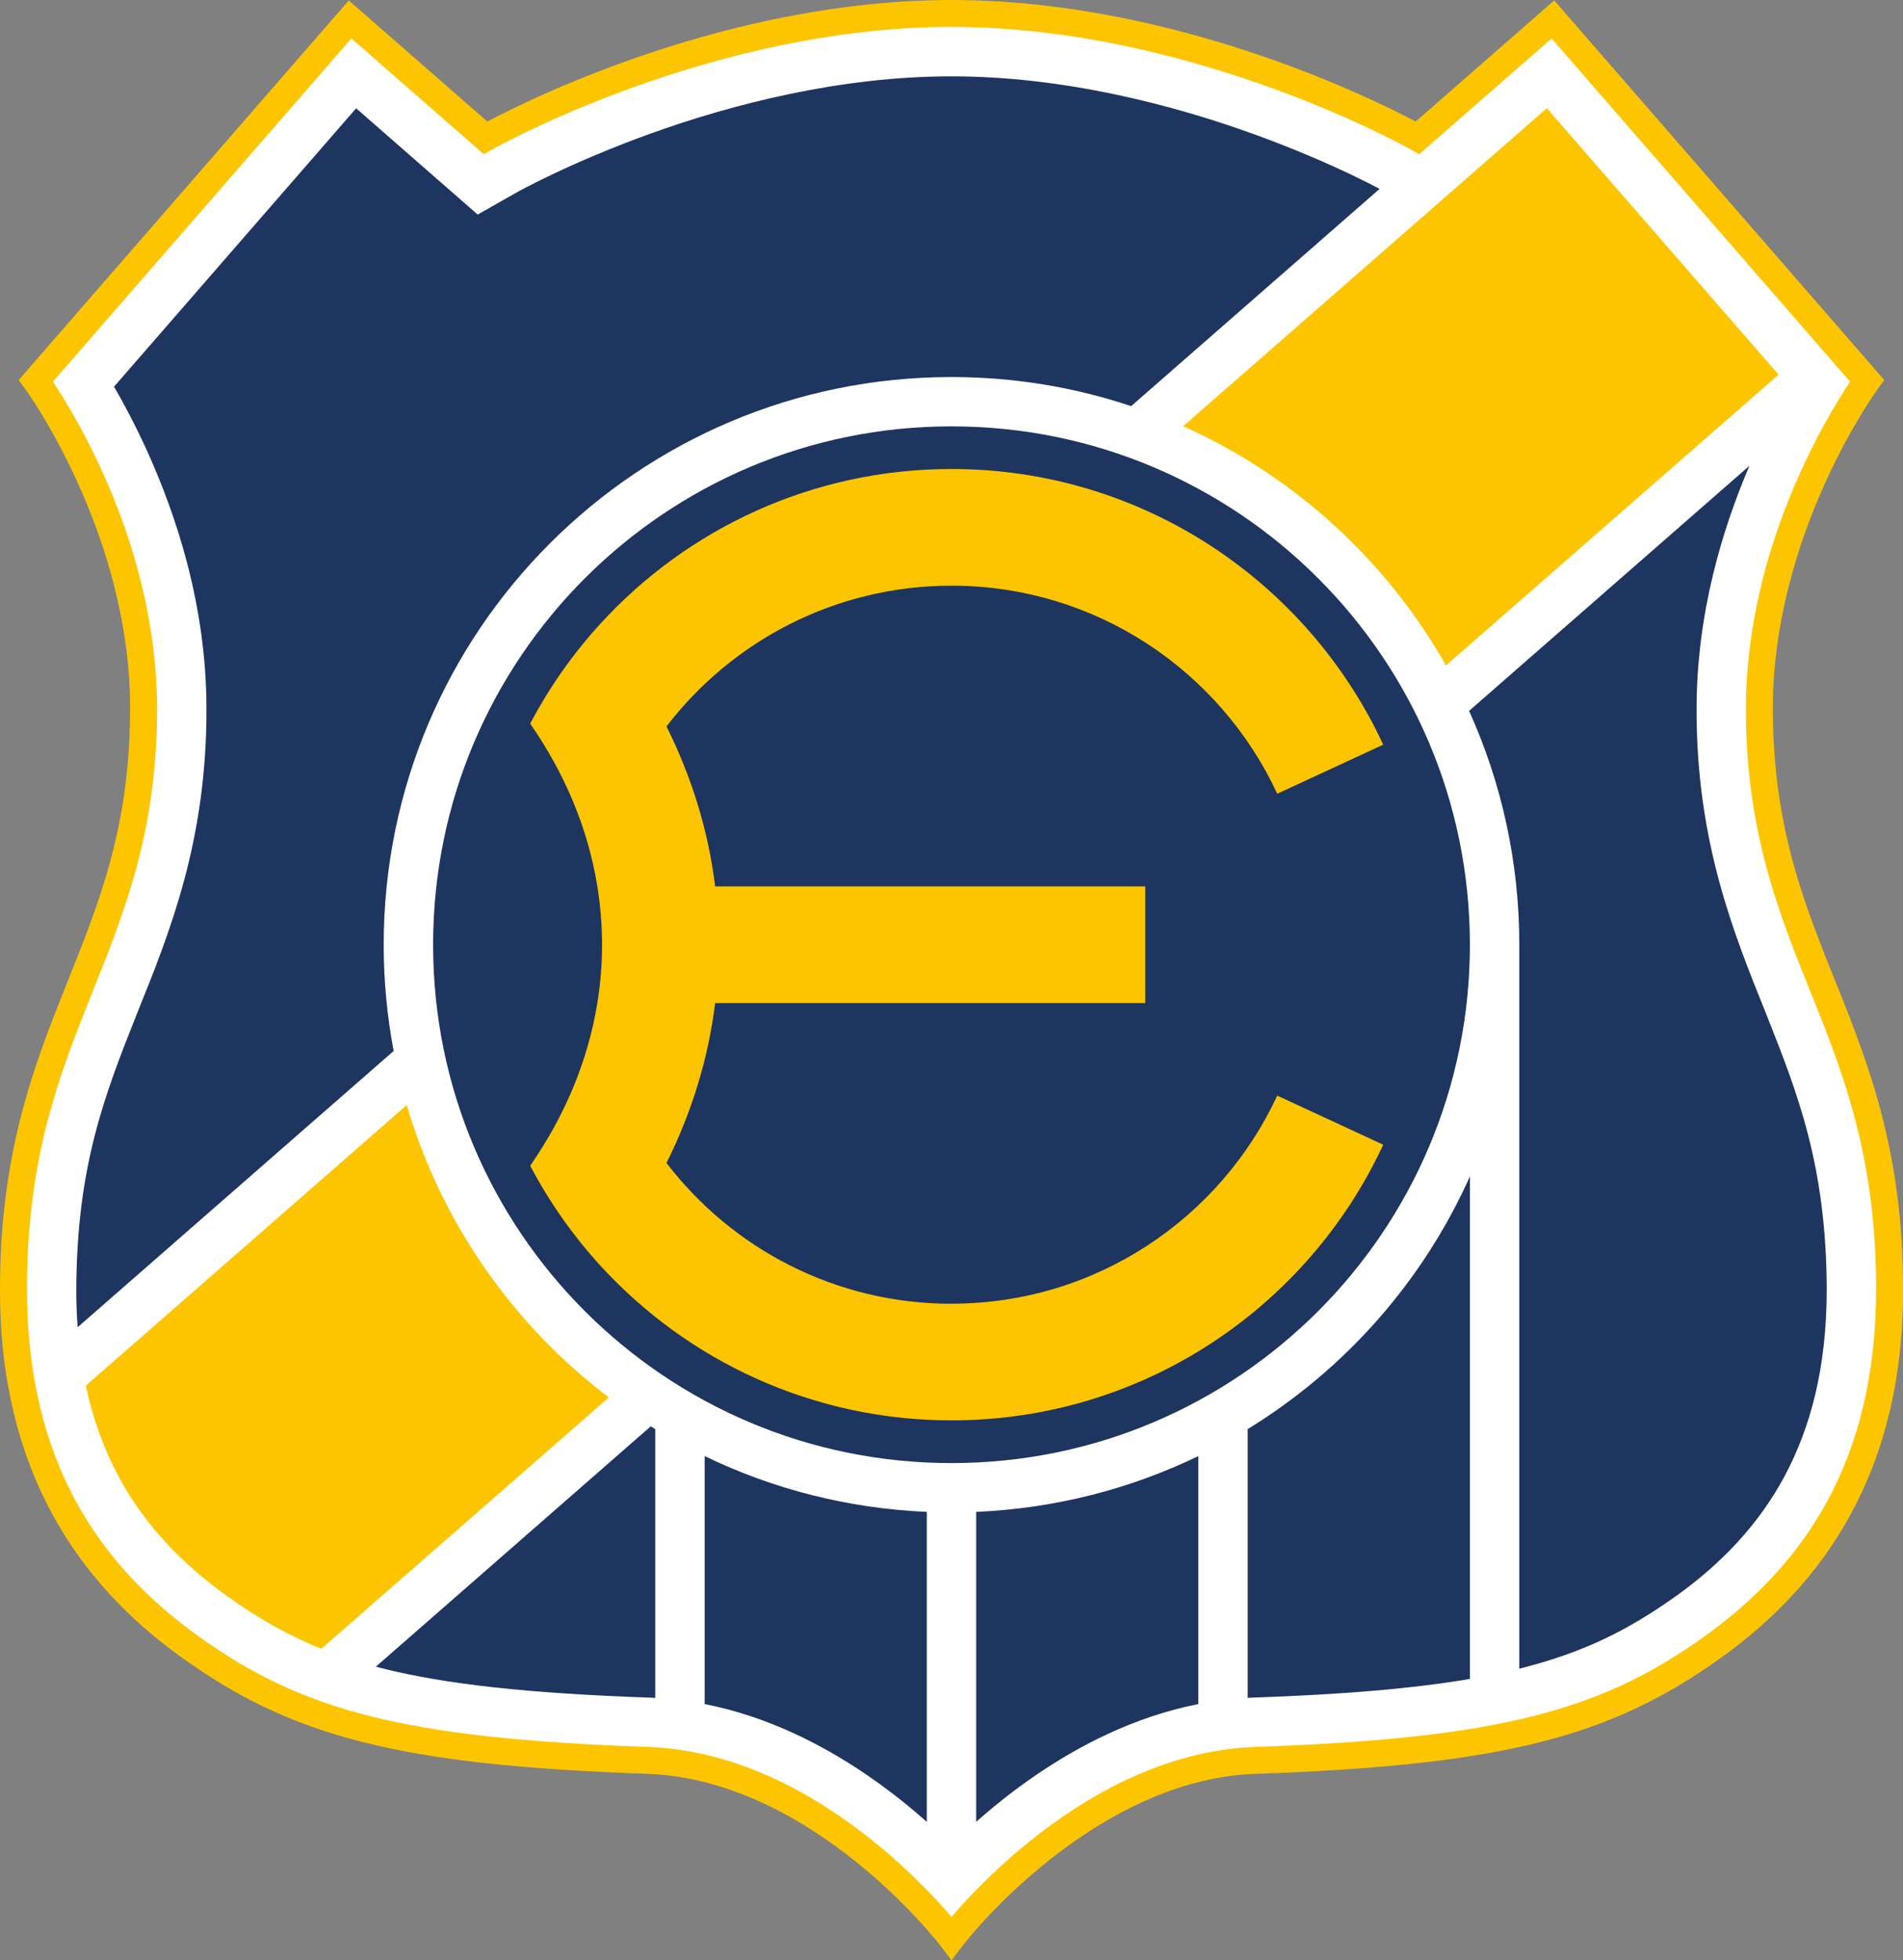
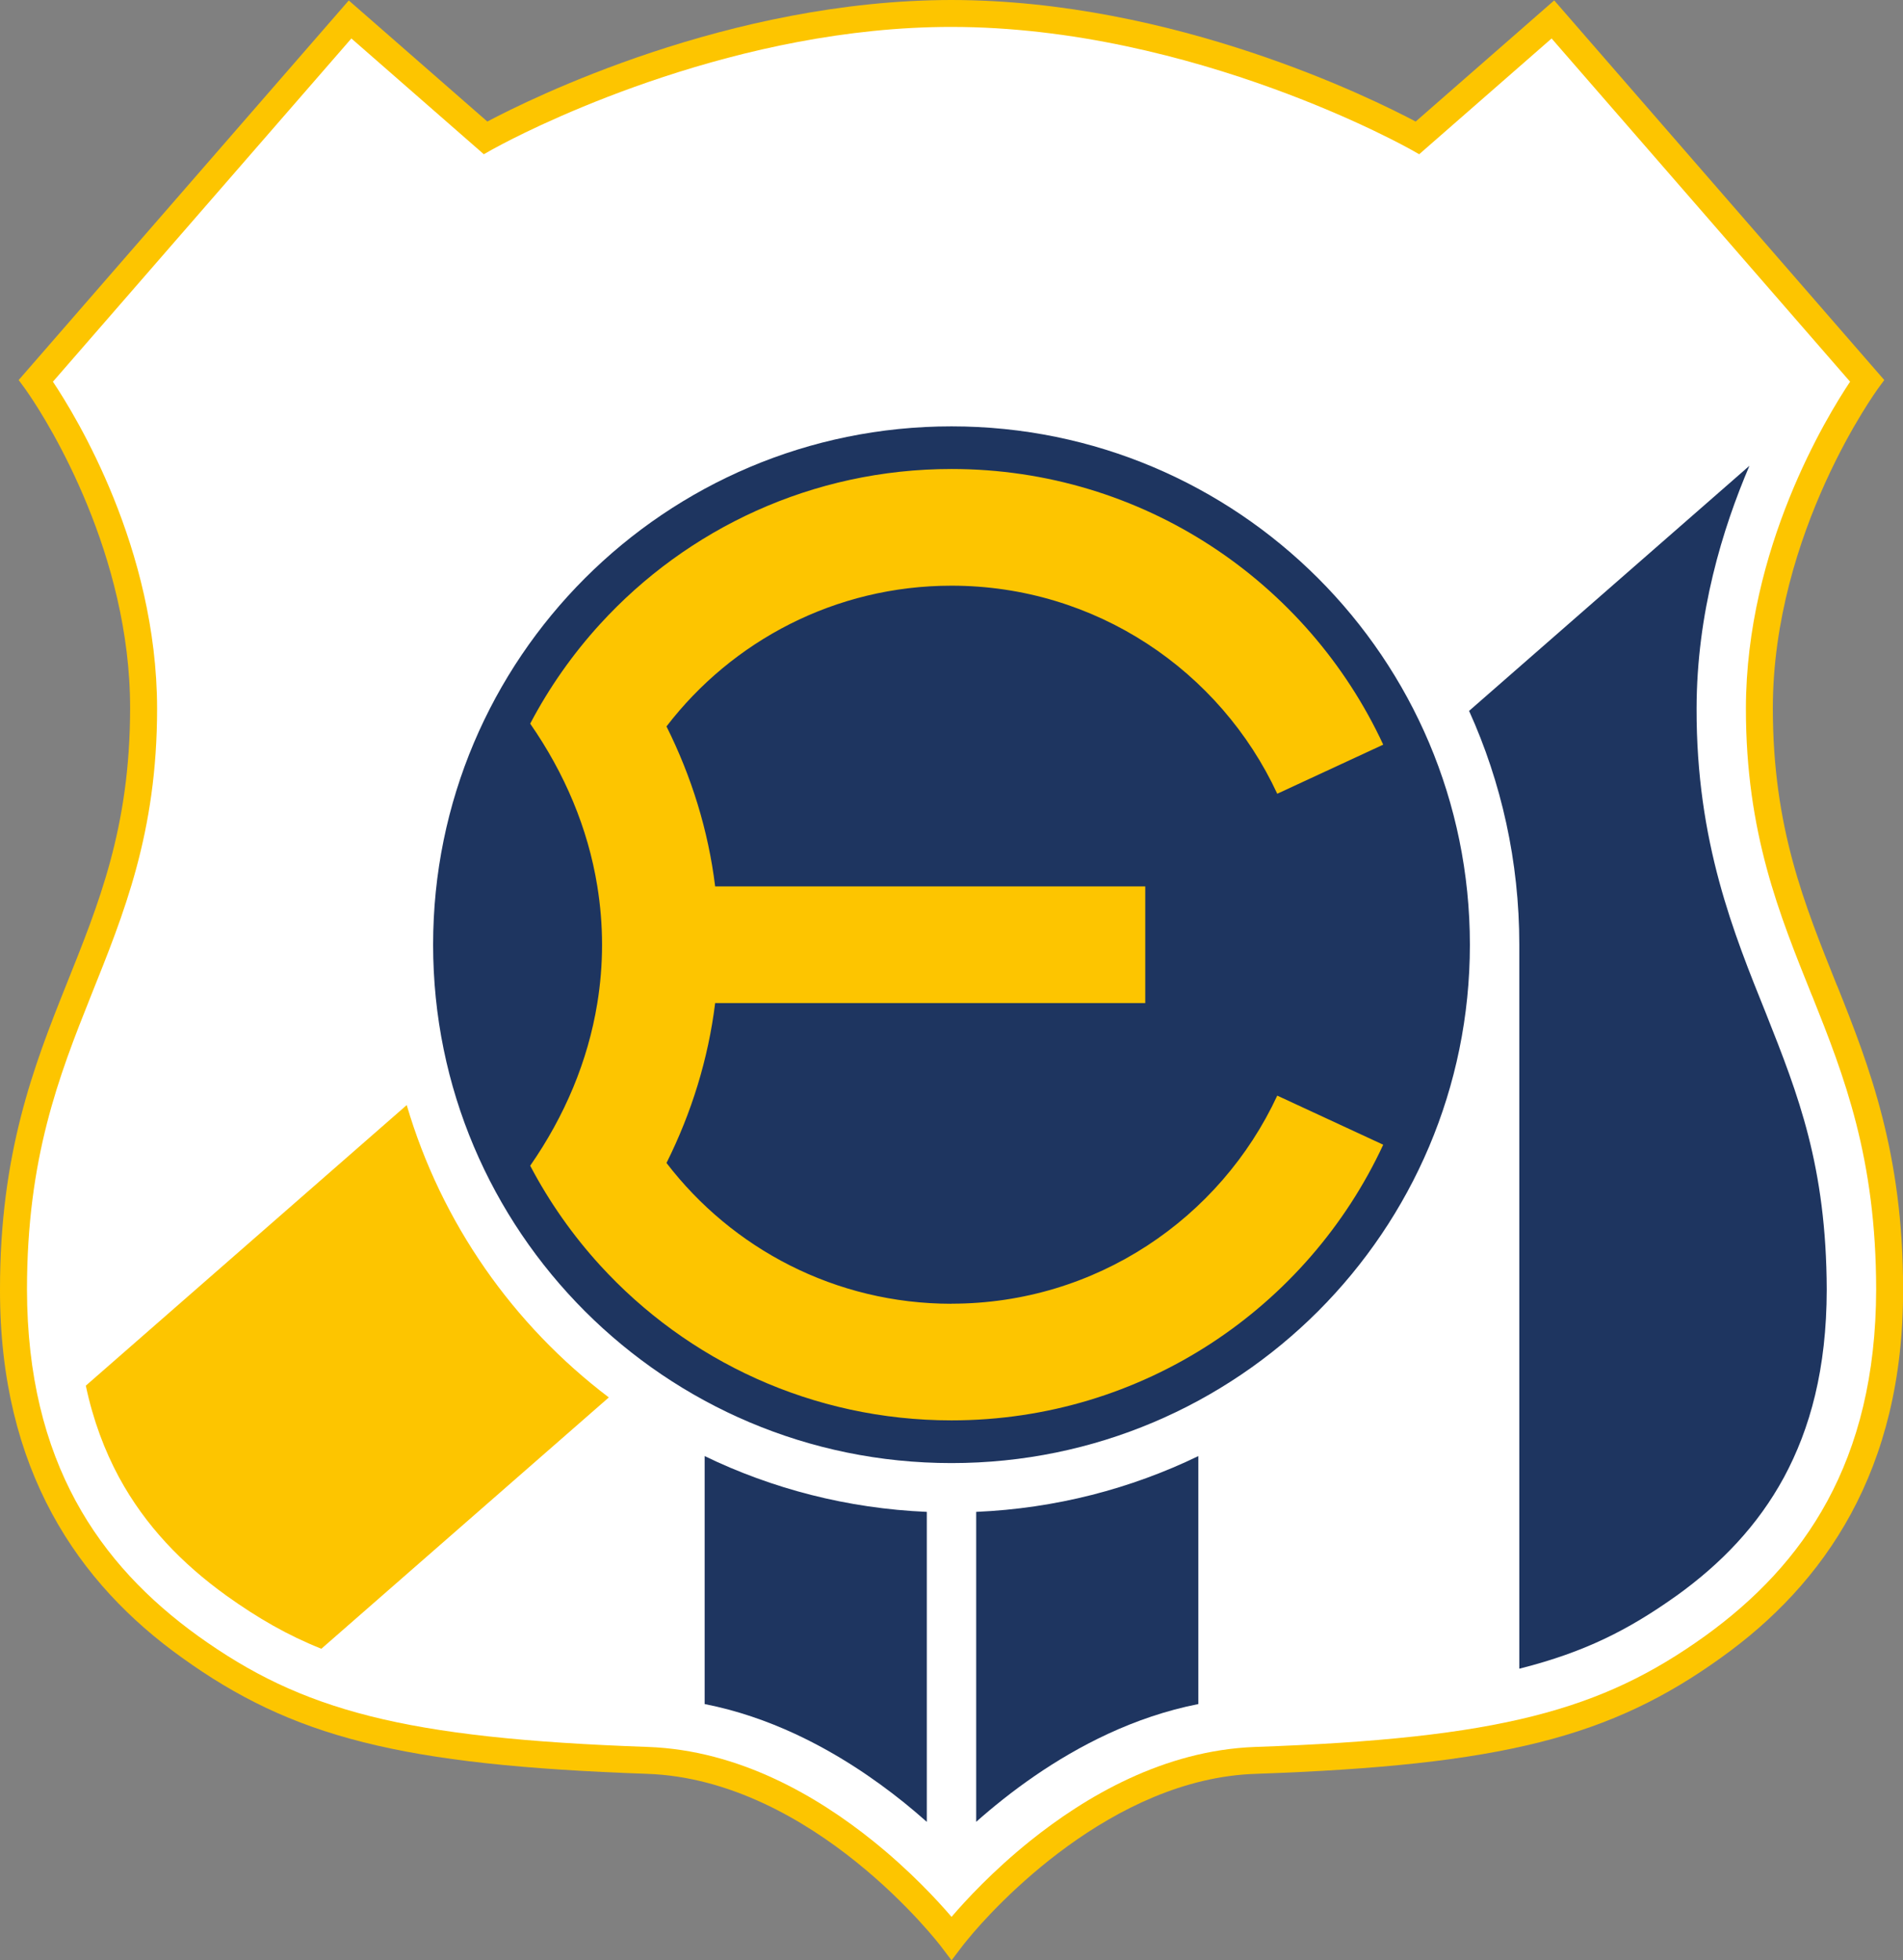
<svg xmlns="http://www.w3.org/2000/svg" id="Capa_2" data-name="Capa 2" viewBox="0 0 424 436.79">
  <rect x="0" y="0" width="424" height="436.79" fill="#808080" stroke="none" />
  <defs>
    <style>      .cls-1 {        fill: #fdc500;      }      .cls-1, .cls-2, .cls-3 {        stroke-width: 0px;      }      .cls-2 {        fill: #fff;      }      .cls-3 {        fill: #1e3560;      }    </style>
  </defs>
  <g id="Capa_1-2" data-name="Capa 1">
    <path class="cls-1" d="M409.29,219.59c-7.26-18.17-14.27-35.06-14.29-61.76,0-19.58,5.85-37.44,11.73-50.39,2.94-6.47,5.88-11.71,8.08-15.31,1.1-1.8,2.01-3.2,2.64-4.13.63-.94.96-1.38.96-1.39l1.42-1.93L346.29.09l-30.87,26.99C305.9,22.04,261.67.04,212,0c-49.67.04-93.9,22.04-103.42,27.08L77.71.1,4.16,84.68l1.42,1.93s.33.45.96,1.39c4.45,6.54,22.5,35.59,22.45,69.84-.02,26.7-7.02,43.58-14.29,61.76C7.45,237.72-.02,257.09,0,287.33c-.07,40.25,17.44,65.53,40.58,82.05,12.13,8.73,24.38,14.8,40.39,18.82,16.01,4.03,35.74,6.08,63.24,7.04,18.36.64,34.77,10.14,46.58,19.65,5.9,4.74,10.63,9.46,13.88,12.98,1.62,1.76,2.87,3.21,3.71,4.23.42.5.73.9.94,1.16.21.26.3.38.3.38l2.39,3.15,2.39-3.15s.4-.53,1.24-1.54c5.83-7.16,32.04-35.85,64.17-36.86,27.5-.96,47.23-3.01,63.24-7.04,16-4.02,28.25-10.09,40.39-18.82,23.13-16.52,40.65-41.8,40.58-82.05.02-30.24-7.45-49.61-14.71-67.74Z" />
    <path class="cls-2" d="M403.71,221.82c-7.24-18.07-14.73-36.19-14.71-63.99.05-35.68,18.05-65.05,23.21-72.78L345.71,8.57l-29.51,25.8-1.85-1.05s-.71-.4-2.12-1.14c-1.41-.74-3.5-1.81-6.18-3.09-5.36-2.56-13.1-5.99-22.53-9.41-18.87-6.85-44.52-13.68-71.52-13.68-47.25-.03-90.36,20.97-100.23,26.18-1.41.74-2.12,1.14-2.12,1.14l-1.85,1.05-29.51-25.8L11.79,85.05c5.16,7.73,23.16,37.1,23.21,72.78.02,27.8-7.48,45.91-14.71,63.99-7.24,18.12-14.27,36.25-14.28,65.51.07,38.49,16.15,61.33,38.08,77.17,11.68,8.38,23.02,14,38.35,17.88,15.33,3.87,34.68,5.91,61.99,6.87,20.33.75,37.76,11.04,50.12,20.98,8.29,6.67,14.34,13.24,17.46,16.88,3.12-3.64,9.16-10.2,17.46-16.88,12.37-9.93,29.8-20.22,50.13-20.98,27.31-.95,46.66-3,61.99-6.87,15.33-3.87,26.67-9.5,38.35-17.88,21.92-15.84,38-38.69,38.08-77.17-.02-29.26-7.05-47.39-14.29-65.51Z" />
-     <path class="cls-1" d="M340.49,27.75l4.16-3.64,51.63,59.37-74.11,64.8c-13.27-23.45-33.81-42.24-58.56-53.31l76.88-67.22Z" />
-     <path class="cls-3" d="M17,287.33c.09-27.46,6.31-43.32,13.5-61.42,7.19-17.89,15.58-38.28,15.5-68.07-.03-22.97-6.72-43-13.25-57.42-2.58-5.66-5.14-10.48-7.34-14.26l53.94-62.03,27.08,23.68,8.63-4.9h0c.25-.14,12.03-6.73,30.02-13.19,17.98-6.47,42.16-12.73,66.91-12.71,25.14-.02,49.7,6.44,67.76,13.02,9.03,3.28,16.45,6.56,21.54,9,2.55,1.22,4.51,2.22,5.81,2.9.1.05.19.1.29.15l-55.36,48.41c-12.58-4.2-26.05-6.48-40.04-6.48-69.87,0-126.5,56.63-126.5,126.5,0,8.09.77,16,2.22,23.66l-70.41,61.56c-.2-2.69-.31-5.47-.31-8.39Z" />
    <path class="cls-1" d="M71.6,367.37c-7.56-3.02-14.09-6.79-21.11-11.8-9.94-7.16-18.12-15.62-23.97-26.4-3.2-5.94-5.75-12.65-7.4-20.42l71.5-62.52c7.72,26.28,23.74,49,45.03,65.14l-64.06,56.01Z" />
-     <path class="cls-3" d="M146,378.32c-.4-.02-.79-.05-1.19-.06-26.97-.93-45.62-2.98-59.7-6.54-.46-.12-.91-.24-1.36-.36l61.24-53.55c.33.21.66.42,1,.62v59.89Z" />
    <path class="cls-3" d="M206.5,405.94c-1.59-1.41-3.27-2.84-5.06-4.29-6.72-5.4-14.87-10.94-24.35-15.34-6.14-2.84-12.87-5.2-20.09-6.62v-55.25c15.07,7.29,31.82,11.67,49.5,12.43v69.07Z" />
    <path class="cls-3" d="M130.33,292.17c-20.91-20.92-33.83-49.76-33.83-81.67,0-31.91,12.92-60.75,33.83-81.67,20.92-20.91,49.76-33.83,81.67-33.83,31.91,0,60.75,12.92,81.67,33.83,20.91,20.92,33.83,49.76,33.83,81.67,0,31.91-12.92,60.75-33.83,81.67-20.92,20.91-49.76,33.83-81.67,33.83-31.91,0-60.75-12.92-81.67-33.83Z" />
    <path class="cls-3" d="M267,379.69c-7.22,1.43-13.95,3.78-20.09,6.62-12.01,5.58-21.87,12.95-29.41,19.62v-69.06c17.68-.76,34.42-5.14,49.5-12.43v55.25Z" />
-     <path class="cls-3" d="M327.5,374.09c-12.46,2.13-28.03,3.46-48.3,4.16-.4.01-.8.04-1.2.06v-59.89c21.67-13.28,39.03-32.9,49.5-56.28v111.94Z" />
    <path class="cls-3" d="M373.51,355.57c-10.85,7.73-20.52,12.54-34.62,16.15-.12.03-.26.06-.38.09v-161.16c0-.05,0-.1,0-.15,0-18.57-4-36.21-11.19-52.1l62.47-54.62c-6.03,14.1-11.75,32.82-11.78,54.06-.08,29.8,8.31,50.18,15.5,68.07,7.18,18.1,13.4,33.96,13.5,61.42-.02,17.71-3.71,31.03-9.53,41.84-5.85,10.78-14.02,19.25-23.96,26.4Z" />
    <path class="cls-1" d="M212,290.5c-25.88,0-48.88-12.3-63.5-31.37,5.59-11.21,9.3-23.17,10.84-35.63h95.83v-26h-95.83c-1.53-12.47-5.25-24.43-10.84-35.64,14.62-19.06,37.62-31.36,63.5-31.36,32.16,0,59.87,18.99,72.58,46.36l23.61-10.94c-16.84-36.27-53.57-61.42-96.19-61.42-31.01,0-58.9,13.31-78.28,34.53-6.1,6.68-11.35,14.14-15.59,22.21,7.68,11.06,12.86,23.27,14.95,36.2.69,4.28,1.06,8.63,1.06,13.05s-.36,8.77-1.06,13.05c-2.1,12.93-7.27,25.14-14.95,36.2,4.24,8.07,9.5,15.54,15.59,22.21,19.38,21.22,47.28,34.53,78.28,34.53,42.62,0,79.35-25.15,96.19-61.42l-23.61-10.94c-12.71,27.37-40.42,46.36-72.58,46.36Z" />
  </g>
</svg>